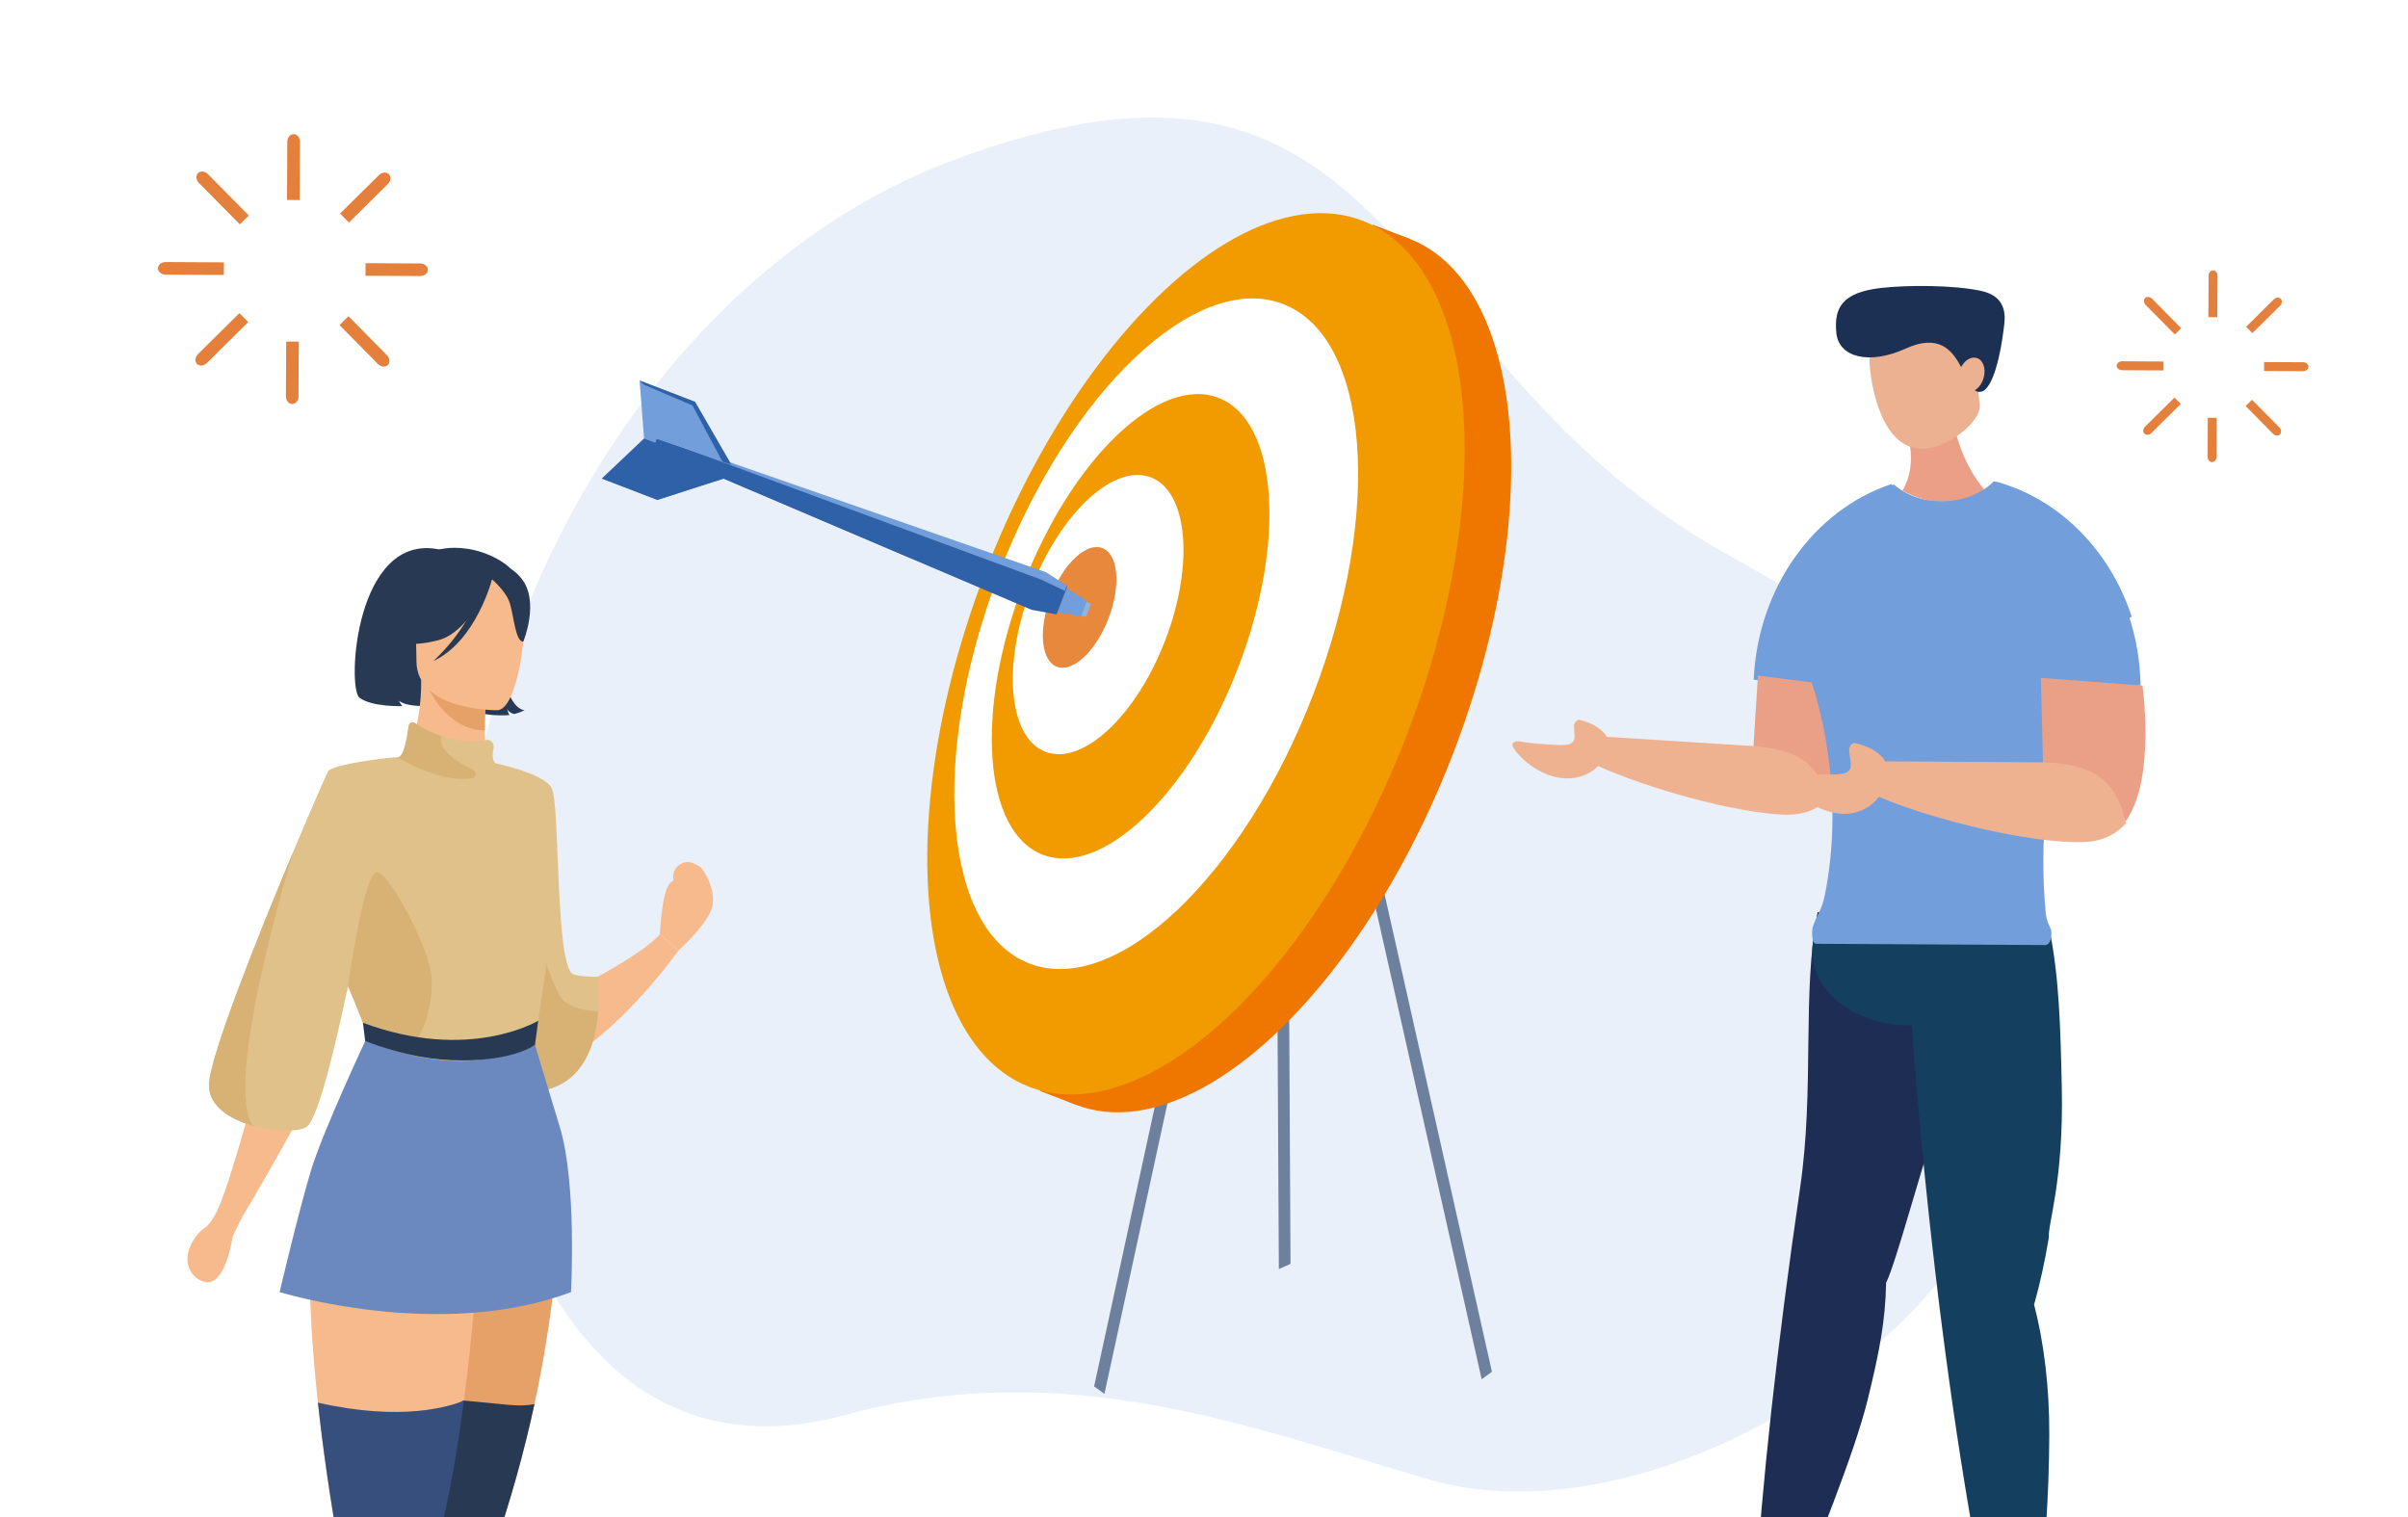
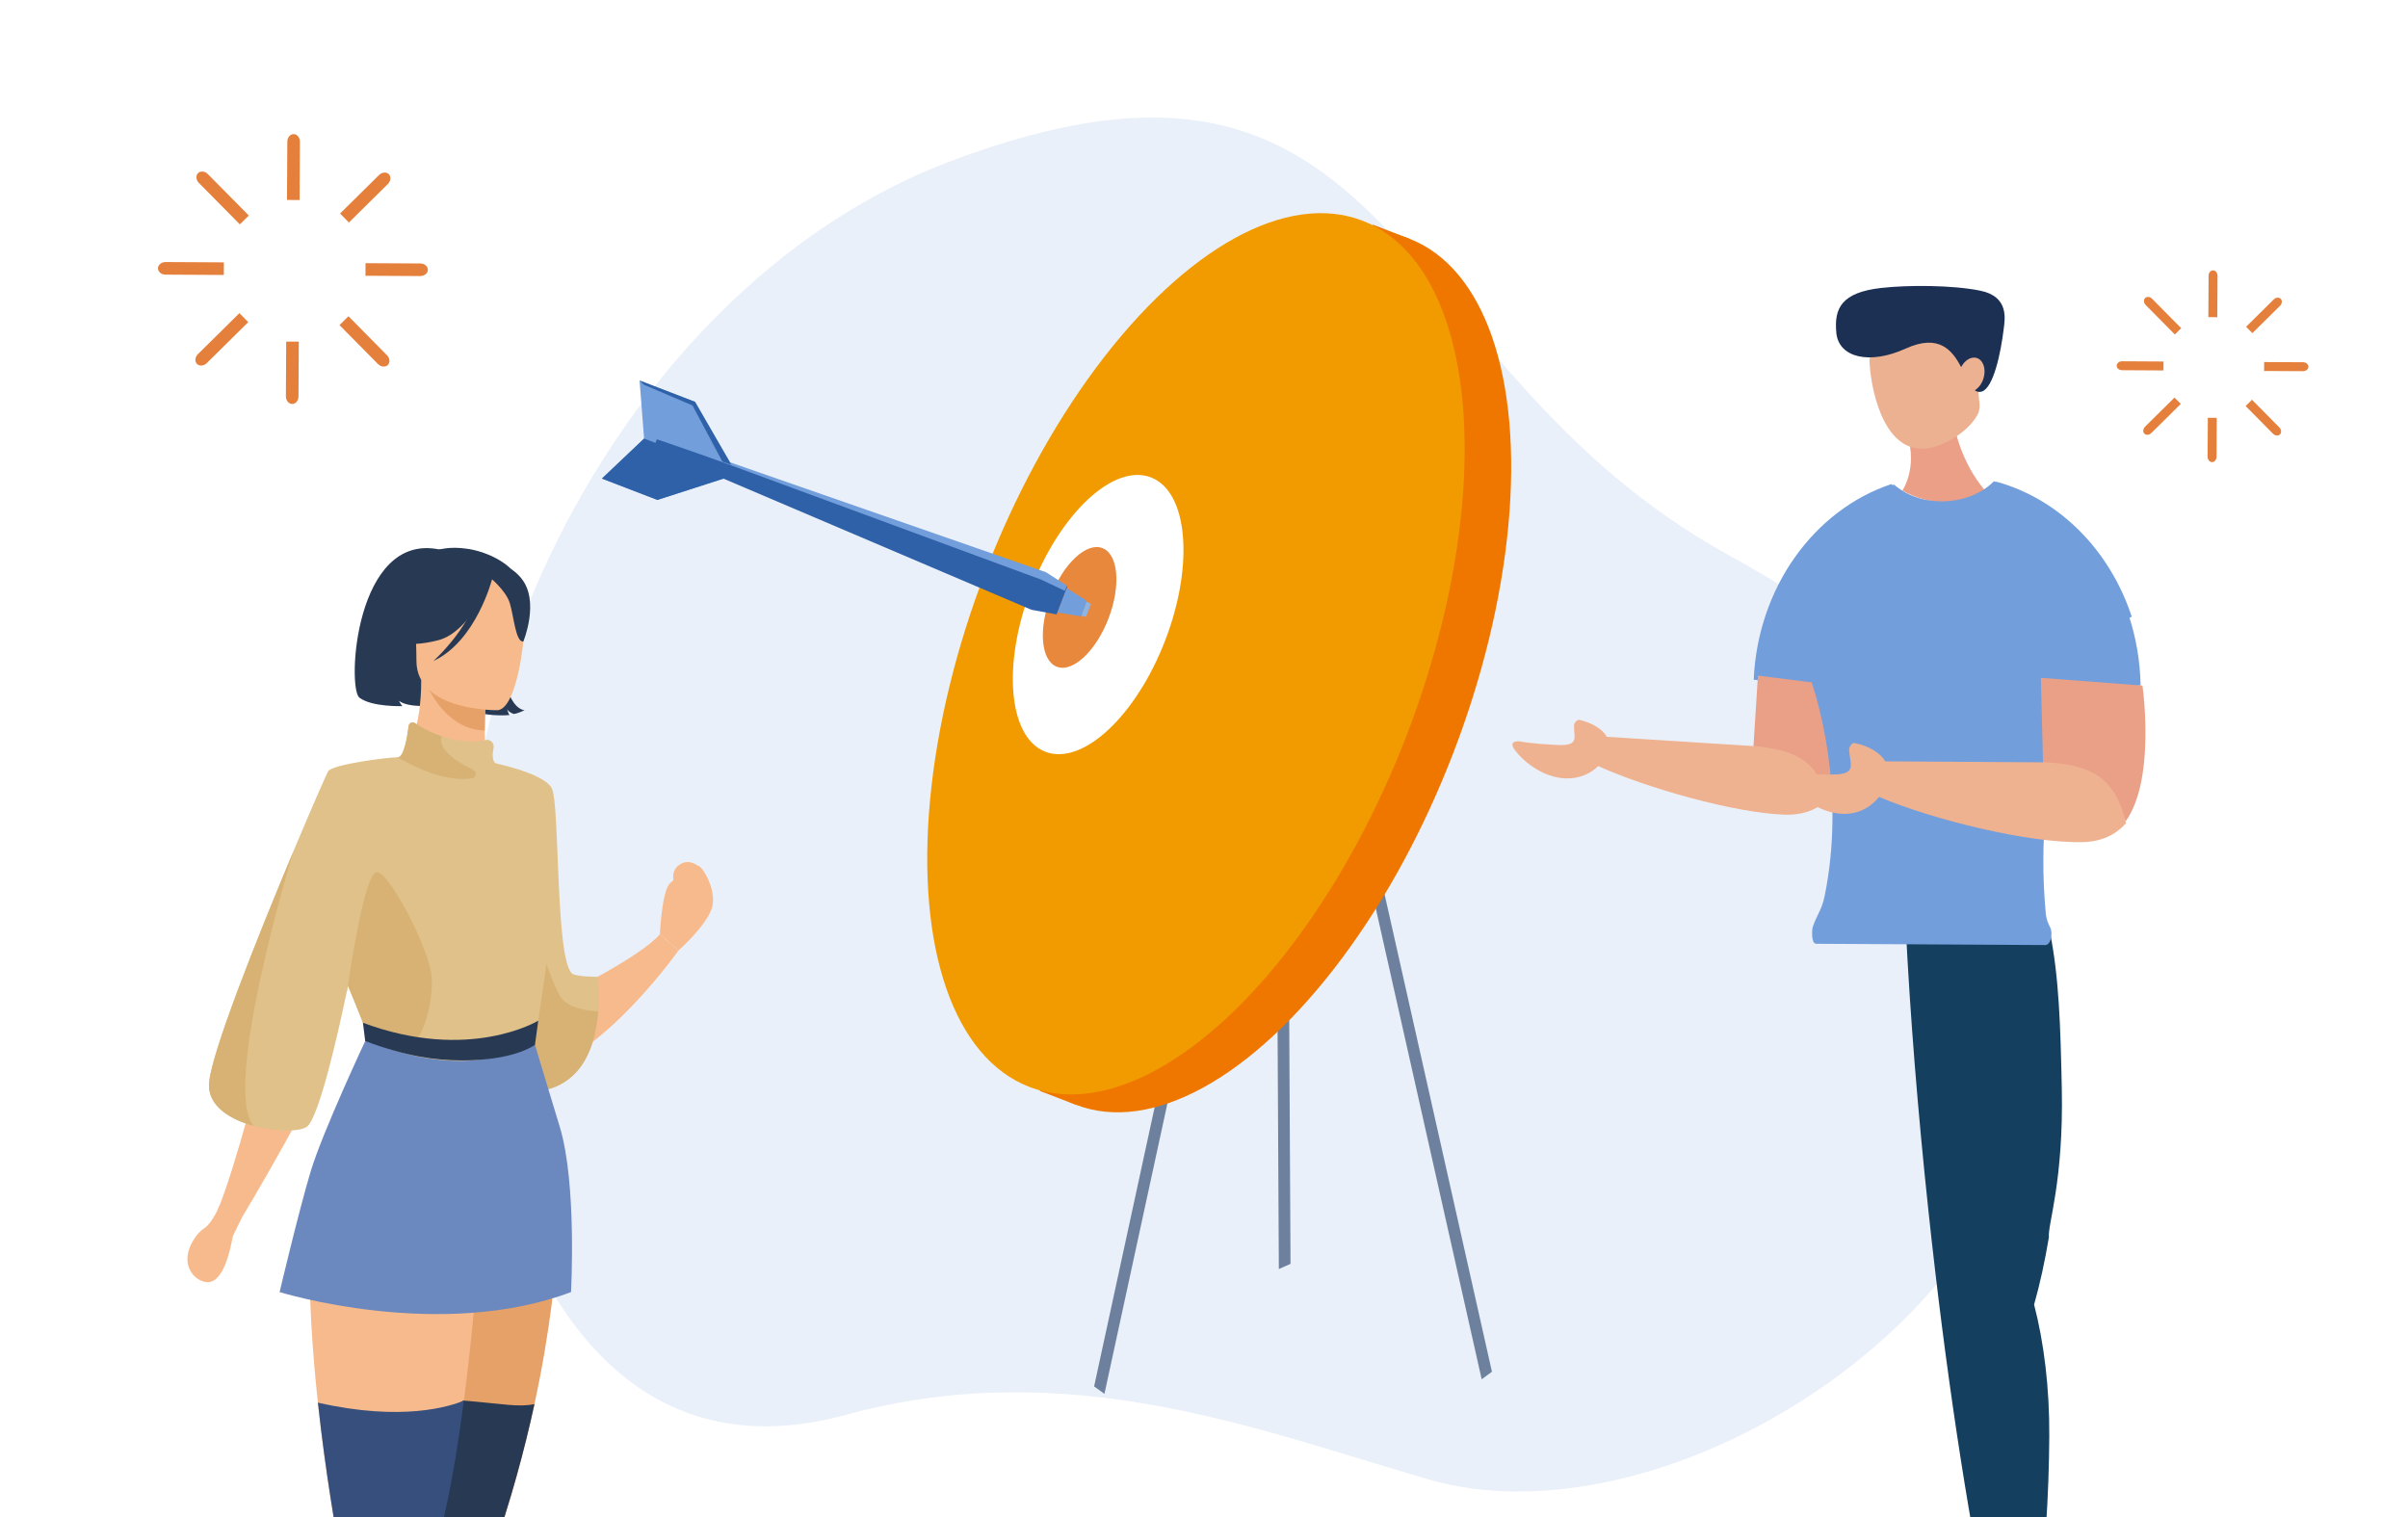
<svg xmlns="http://www.w3.org/2000/svg" id="_レイヤー_2" viewBox="0 0 810.76 510.8">
  <defs>
    <style>.cls-1{fill:none;}.cls-2{fill:#ea9f86;}.cls-3{fill:#8cb5e5;}.cls-4{fill:#2f61a8;}.cls-5{fill:#eaf0f9;filter:url(#drop-shadow-1);}.cls-6{fill:#1e2d54;}.cls-7{fill:#e7883d;}.cls-8{fill:#d7b274;}.cls-9{fill:#e6a169;}.cls-10{clip-path:url(#clippath-1);}.cls-11{fill:#e0c189;}.cls-12{fill:#6c89bf;}.cls-13{fill:#729edb;}.cls-14{fill:#f7ba8c;}.cls-15{fill:#ebb190;}.cls-16{fill:#fff;}.cls-17{fill:#6d819e;}.cls-18{fill:#efb290;}.cls-19{fill:#ef7700;}.cls-20{fill:#f29b00;}.cls-21{fill:#d7894e;}.cls-22{fill:#e5803c;}.cls-23{fill:#153f5e;}.cls-24{fill:#364f7d;}.cls-25{fill:#1c3054;}.cls-26{clip-path:url(#clippath);}.cls-27{fill:#283954;}.cls-28{fill:#ea9f87;}</style>
    <filter id="drop-shadow-1" x="151.41" y="35.21" width="534.38" height="462.62" filterUnits="userSpaceOnUse">
      <feOffset dx="4.37" dy="4.37" />
      <feGaussianBlur result="blur" stdDeviation="0" />
      <feFlood flood-color="#000" flood-opacity=".08" />
      <feComposite in2="blur" operator="in" />
      <feComposite in="SourceGraphic" />
    </filter>
    <clipPath id="clippath">
      <rect class="cls-1" width="810.76" height="510.8" rx="32.05" ry="32.05" />
    </clipPath>
    <clipPath id="clippath-1">
      <rect class="cls-1" x="63.09" y="184.44" width="176.99" height="462.89" />
    </clipPath>
  </defs>
  <g id="Calque_1">
    <path class="cls-5" d="M577.37,182.38C461.21,118.13,468.1-8.03,315.06,50.14c-106.02,40.3-176.98,174.89-161.54,290.48,11.64,87.2,51.48,152,126.76,131.43,75.28-20.57,138.99,5.13,196.64,21.78,72.55,20.96,185.6-42.96,204.48-131.32,18.88-88.36-24.64-136.23-104.03-180.13Z" />
    <path class="cls-22" d="M96.74,47.71l-.11,19.62,4.24.02.11-19.62c0-1.41-.93-2.56-2.11-2.57s-2.13,1.13-2.13,2.55Z" />
    <path class="cls-22" d="M96.26,133.45c0,1.41.93,2.56,2.11,2.57s2.13-1.13,2.13-2.55l.1-18.44-4.24-.02-.1,18.44Z" />
    <path class="cls-22" d="M53.19,90.34c0,1.17,1.13,2.13,2.55,2.13l19.62.11.02-4.24-19.62-.11c-1.41,0-2.56.93-2.57,2.11Z" />
    <path class="cls-22" d="M141.51,88.71l-18.44-.1-.02,4.24,18.44.1c1.41,0,2.56-.93,2.57-2.11,0-1.17-1.13-2.13-2.55-2.13Z" />
    <path class="cls-22" d="M66.97,61.6l13.79,13.95,3.02-2.98-13.79-13.95c-.99-1-2.47-1.15-3.31-.33-.83.82-.7,2.31.29,3.31Z" />
    <path class="cls-22" d="M127.26,122.57c.99,1,2.47,1.15,3.31.33.83-.82.7-2.31-.29-3.31l-12.96-13.11-3.02,2.98,12.96,13.11Z" />
    <path class="cls-22" d="M66.32,122.54c.82.83,2.31.7,3.31-.29l13.95-13.79-2.98-3.02-13.95,13.79c-1,.99-1.15,2.47-.33,3.31Z" />
    <path class="cls-22" d="M127.61,58.94l-13.11,12.96,2.98,3.02,13.11-12.96c1-.99,1.15-2.47.33-3.31s-2.31-.7-3.31.29Z" />
    <path class="cls-22" d="M743.62,92.84l-.08,13.94,3.01.02.08-13.94c0-1-.66-1.82-1.5-1.83s-1.51.81-1.52,1.81Z" />
    <path class="cls-22" d="M743.28,153.77c0,1,.66,1.82,1.5,1.83s1.51-.81,1.52-1.81l.07-13.1-3.01-.02-.07,13.1Z" />
    <path class="cls-22" d="M712.67,123.13c0,.83.81,1.51,1.81,1.52l13.94.08.02-3.01-13.94-.08c-1,0-1.82.66-1.83,1.5Z" />
    <path class="cls-22" d="M775.43,121.97l-13.1-.07-.02,3.01,13.1.07c1,0,1.82-.66,1.83-1.5,0-.83-.81-1.51-1.81-1.52Z" />
    <path class="cls-22" d="M722.46,102.71l9.8,9.91,2.14-2.12-9.8-9.91c-.71-.71-1.76-.82-2.35-.23-.59.59-.5,1.64.21,2.35Z" />
    <path class="cls-22" d="M765.3,146.03c.71.71,1.76.82,2.35.23.59-.59.5-1.64-.21-2.35l-9.21-9.32-2.14,2.12,9.21,9.32Z" />
    <path class="cls-22" d="M722,146.01c.59.59,1.64.5,2.35-.21l9.91-9.8-2.12-2.14-9.91,9.8c-.71.71-.82,1.76-.23,2.35Z" />
    <path class="cls-22" d="M765.55,100.82l-9.31,9.21,2.12,2.14,9.31-9.21c.71-.71.82-1.76.23-2.35s-1.64-.5-2.35.21Z" />
    <polygon class="cls-17" points="371.86 469.32 368.38 466.81 419.71 230.07 423.19 232.58 371.86 469.32" />
    <polygon class="cls-17" points="498.87 464.41 502.33 461.87 449.19 225.53 445.73 228.07 498.87 464.41" />
    <polygon class="cls-17" points="430.58 427.29 434.51 425.55 433.22 183.31 429.29 185.05 430.58 427.29" />
    <ellipse class="cls-19" cx="418.34" cy="226.16" rx="156.24" ry="76.07" transform="translate(57.12 535.47) rotate(-68.97)" />
    <rect class="cls-19" x="405.72" y="67.58" width="13.05" height="312.48" transform="translate(107.78 -133.03) rotate(21.03)" />
    <ellipse class="cls-20" cx="402.67" cy="220.14" rx="156.24" ry="76.07" transform="translate(52.69 516.99) rotate(-68.97)" />
-     <ellipse class="cls-16" cx="389.29" cy="213.39" rx="118.95" ry="56.68" transform="translate(50.41 500.17) rotate(-68.97)" />
    <ellipse class="cls-20" cx="380.67" cy="210.88" rx="82.41" ry="38.78" transform="translate(47.23 490.51) rotate(-68.97)" />
    <ellipse class="cls-16" cx="369.75" cy="206.93" rx="49.49" ry="24.19" transform="translate(43.91 477.79) rotate(-68.97)" />
    <ellipse class="cls-7" cx="363.5" cy="204.52" rx="21.4" ry="10.41" transform="translate(42.16 470.41) rotate(-68.97)" />
    <polygon class="cls-13" points="221.33 168.33 202.65 161.14 216.86 147.66 215.34 128.12 234.02 135.3 248.15 159.69 221.33 168.33" />
    <polygon class="cls-3" points="365.65 207.71 364.03 207.29 365.84 202.57 367.33 203.35 365.65 207.71" />
    <polygon class="cls-13" points="363.94 207.53 355.98 206.2 359.14 197.99 365.94 202.33 363.94 207.53" />
    <polygon class="cls-4" points="202.65 161.14 221.33 168.33 248.15 159.69 216.86 147.66 202.65 161.14" />
    <polygon class="cls-4" points="219.92 151.08 347.27 205.31 355.73 206.87 359.35 197.46 351.91 192.91 221.15 147.9 219.92 151.08" />
-     <polygon class="cls-4" points="310.31 178.52 221.17 147.83 219.95 151.01 306.68 187.95 310.31 178.52" />
    <polygon class="cls-13" points="223.1 148.18 350.5 195.14 358.5 198.93 359.24 197.2 352.16 192.67 223.24 147.81 223.1 148.18" />
    <polygon class="cls-4" points="243.22 155.42 246.21 156.47 234.02 135.3 215.37 128.13 216.78 129.52 233.17 136.53 243.22 155.42" />
-     <polygon class="cls-4" points="241.45 161.85 219.92 151.08 243.5 161.04 241.45 161.85" />
    <g class="cls-26">
      <g class="cls-10">
        <path class="cls-14" d="M181.62,360.44c22.3-5.69,46.82-40.4,46.82-40.4l-6.28-5.46c-6.5,7.69-33.53,20.93-33.53,20.93.14-7.04-.04-13.45-.48-19.29-3-39.7-17.92-52.92-21.99-55.83-.66-.47-1.03-.67-1.03-.67,0,0-.01.29-.04.83-.06,1.18-.17,3.56-.28,6.82-.83,24.3-1.82,97.83,16.82,93.07" />
        <path class="cls-14" d="M222.16,314.58c.09-.94.72-14.58,3.42-17.17,2.7-2.6,8.03-6.13,9.57-5.85,1.53.29,6.74,8.97,4.28,14.95-2.46,5.98-10.99,13.53-10.99,13.53l-6.28-5.46Z" />
        <path class="cls-14" d="M236.27,292.6s-4-4.48-8.01-1.06c-4,3.43.27,10.74,3.74,12.74,3.47,2,4.59,3.04,4.59,3.04l-.32-14.73Z" />
        <path class="cls-9" d="M133.06,591.24c1.36,5.42,2.85,10.58,4.38,15.38.33,1.03.65,2.04.98,3.03.16.49.33.98.48,1.46.32.95.64,1.88.95,2.79.41,1.19.82,2.35,1.23,3.47.3.83.6,1.65.89,2.44,4.52,12.17,8.31,19.88,8.31,19.88l9.01-.62s-3.38-16.14-4.06-39.27c-.02-.83-.04-1.66-.06-2.5-.03-1.79-.06-3.62-.06-5.49,0-.76,0-1.54.01-2.32.18-19.91,2.64-43.45,10.48-65.92,6.38-18.27,11-35.36,14.35-50.81,10.79-49.86,8.25-82.62,8.25-82.62l-50.69,5.95-2.36.28c-.21,23.35-.81,55.06-1.34,79.85-.09,4.3-.17,8.4-.26,12.21-.35,15.92-.61,26.8-.61,26.8-9.75,21.05-6.21,50.77.12,76.01" />
        <path class="cls-27" d="M147.58,215.56s-11.99,10.24-1,22.03c0,0-9.16.9-12.26-1.64,0,0,.61,1.24,1.17,1.8,0,0-10.24.37-14.47-2.84-4.23-3.2-1.51-55.78,26.92-49.9,0,0,24.1-1.82,21.85,26.15-2.24,27.97,6.85,27.97,6.85,27.97,0,0-2.53,1.25-3.75,1.25,0,0-1.79-.68-2.14-1.67,0,0,.35,1.56.81,2.05,0,0-9.82.93-14.73-2.79-4.9-3.72-10.66-16.64-9.26-22.41" />
        <path class="cls-14" d="M108.87,384.44c9.58-21.55,14.16-27.64,14.32-34.43.13-5.36-2.51-11.15-7.63-25.33-1.21-3.34-2.04-6.78-2.55-10.26-4.05-27.35,11.72-56.92,21.52-58.93,2.73-.72,7.35-10.6,7.29-26.52l1.23.24,20.64,4.1s-.47,6.51-.48,12.65c-.01,5.11.26,10.32,1.42,10.93,1.48.13,2.84.41,2.84.41,0,0,17.46,12.3,18.59,28.99,1.51,22.29-14.16,48.71-.27,93.25,14.19,45.5-82.2,16.81-76.91,4.9" />
        <path class="cls-9" d="M163.69,233.32s-.47,6.51-.48,12.65c-11.55-.33-17.65-10.89-20.15-16.75l20.63,4.1Z" />
        <path class="cls-27" d="M140.93,226.97s-6.05-9.59-7.5-17.79c-1.04-5.85,1.94-27.56,23.68-24.43,0,0,6.31.62,12.25,4.64,4.72,3.2,11.53,10.1,3.92,29.04l-1.98,6.4-30.36,2.14Z" />
        <path class="cls-14" d="M167.55,239.13s-27.32.45-27.34-16.62c-.02-17.07-3.56-28.51,13.88-29.52,17.44-1.01,20.84,5.5,22.23,11.2,1.39,5.7-1.67,34.38-8.77,34.94" />
        <path class="cls-27" d="M166.54,192.57s-7.48,20.03-18.96,22.99c-11.48,2.96-16.46-.12-16.46-.12,0,0,8.81-7.02,10.63-19.26,0,0,19.14-13.13,24.79-3.6" />
        <path class="cls-27" d="M164.68,194.2s5.59,4.47,6.95,8.82c1.36,4.35,1.97,13.29,4.57,12.99,0,0,5.64-13.61-.7-21.31-6.72-8.17-10.83-.5-10.83-.5" />
        <path class="cls-14" d="M73.34,407.33l8.2,2.47s27.06-45.03,29.52-56.74c.8-3.82,2.77-11.45,5.07-20,4.75-17.71,10.88-39.38,10.88-39.38l2.02-8.77,6.89-29.92s-13.19,1.35-20.9,4.59c-2.55,1.07-4.5,2.35-5.18,3.84-5.67,12.5-11.32,44.04-15.3,66.54-2.22,12.54-3.91,22.27-4.79,24.34-2.46,5.75-9.98,37.42-16.4,53.04" />
        <path class="cls-27" d="M165.72,194.88s-5.33,20.97-19.81,27.69c0,0,14.49-12.89,15.71-26.73,1.23-13.84,4.1-.96,4.1-.96" />
        <path class="cls-14" d="M73.93,405.96s-2.49,5.89-5.09,7.54c-2.6,1.64-5.06,5.59-5.6,8.77-.99,5.84,3.47,9.46,6.75,9.46,3.28,0,6.41-4.49,8.34-15.2.11-.59,3.22-6.73,3.22-6.73l-7.62-3.84Z" />
        <path class="cls-14" d="M103.98,586.87c2.91,31.2,15.75,51.38,15.75,51.38l4.38,4s3.99-22.84,6.87-49c2.75-24.86,6.51-51.16,10.77-59.2,6.37-12,11.06-36.53,14.44-62.45,5.58-42.9,7.56-89.6,7.56-89.6l-51.4-2.56c-5.17,8.72-7.42,23.01-7.96,39.27-.56,17.09.78,36.35,2.64,53.56,2.6,24.09,6.22,44.18,7.06,48.69,0,0,0,.01,0,.02.11.59-.06,1.19-.34,1.73-10.23,20.3-11.71,43.53-9.78,64.15" />
        <path class="cls-11" d="M163.96,312.8c1.16,28.32,5.38,56.36,17.67,54.56,15.07-2.21,18.99-16.31,19.79-26.8.5-6.53-.22-11.65-.22-11.65,0,0-7.42-.03-8.62-1.14-5.7-5.28-4-57.03-6.82-62.4-2.82-5.37-21.11-8.82-21.11-8.82,0,0-1.84,28.27-.69,56.26" />
        <path class="cls-8" d="M163.96,312.8c1.16,28.32,5.38,56.36,17.67,54.56,15.07-2.21,18.99-16.31,19.79-26.8-3.7-.19-10.21-1.09-12.8-5.05-3.7-5.67-15.26-42.15-15.26-42.15,0,0-4.55,8.19-9.4,19.44" />
        <path class="cls-27" d="M133.06,591.24c1.36,5.42,2.85,10.58,4.38,15.38.33,1.03.65,2.04.98,3.03.16.49.33.98.48,1.46.32.95.64,1.88.95,2.79.41,1.19.82,2.35,1.23,3.47.3.83.6,1.65.89,2.44,4.52,12.17,8.31,19.88,8.31,19.88l9.01-.62s-3.38-16.14-4.06-39.27c-.02-.83-.04-1.66-.06-2.5-.03-1.79-.06-3.62-.06-5.49,0-.76,0-1.54.01-2.32.18-19.91,2.64-43.45,10.48-65.92,6.38-18.27,11-35.36,14.35-50.81-5.36,1.11-10.07-.02-23.76-1.18-1.44-.12-8.32,8.42-15.11,19.73-.35,15.92-8.14,23.91-8.14,23.91-9.75,21.05-6.21,50.77.12,76.01" />
        <path class="cls-24" d="M103.98,586.87c2.91,31.2,15.75,51.38,15.75,51.38l4.38,4s3.99-22.84,6.87-49c2.75-24.86,6.51-51.16,10.77-59.2,6.37-12,11.06-36.53,14.44-62.45-4.73,1.97-20.83,7.1-49.15.68,2.6,24.09,6.22,44.18,7.06,48.69,0,0,0,.01,0,.02.11.59-.06,1.19-.34,1.73-10.23,20.3-11.71,43.53-9.78,64.15" />
        <path class="cls-12" d="M179.96,351.27s-30.24,7.61-56.76-1.25c0,0-14.56,31.01-18.57,44.31-4.01,13.29-10.49,40.72-10.49,40.72,0,0,53.85,16.68,98.12,0,0,0,2.02-36.55-3.78-55.61-5.8-19.06-8.51-28.17-8.51-28.17" />
        <path class="cls-11" d="M70.36,365.47c0,7.12,7.24,11.49,15,13.61,7.47,2.05,15.42,2.02,17.9.35,4.29-2.88,11.28-34.95,13.32-44.72.37-1.77.58-2.81.58-2.81,0,0,5.58,13.35,5.75,14.59.08.56.15,1.33.2,2.01.06.82.09,1.5.09,1.5,0,0,30.26,15.32,56.75,1.25,0,0,10.77-62.43,6.09-73.18-2.32-5.34-14.44-16.36-19.29-21.11-1.09-1.07-.98-3.18-.56-5.12.35-1.63-1.12-3.07-2.73-2.65-3.12.81-8.73.67-14.74-1.31-2.99-.98-6.08-2.42-9.01-4.42-.85-.58-2.01-.04-2.14.98-.46,3.72-1.58,10.52-3.63,10.52-2.82-.02-22.06,2.35-23.47,4.74-.49.83-5.49,12.18-11.81,27.22,0,0,0,.01-.01.04-11.85,28.21-28.31,69.39-28.31,78.49" />
        <path class="cls-8" d="M117.16,331.92s5.58,13.35,5.75,14.59c.08.56.15,1.33.2,2.01,2.69,2.21,5.95,3.88,9.27,4.89,9.43,2.87,13.53-15.27,12.97-24.32-.56-9.05-13.9-34.88-18.35-35.42-4.44-.53-9.85,38.25-9.85,38.25" />
        <path class="cls-21" d="M116.59,334.72c.37-1.77.58-2.81.58-2.81-.29.96-.48,1.89-.58,2.81" />
        <path class="cls-27" d="M155.54,357.05c17.22,0,24.05-4.85,24.58-5.25l1.11-8.14c-.17.12-23.27,14.04-59.03.71l.76,6.16c13.75,5.13,23.64,6.51,32.58,6.51" />
        <path class="cls-8" d="M70.36,365.47c0,7.12,7.24,11.49,15,13.61-10.7-12.78,12.72-90.13,13.31-92.1-11.85,28.21-28.31,69.39-28.31,78.49" />
        <path class="cls-8" d="M133.96,254.98s14.41,9.15,25.31,6.98c0,0,2.62-1.66-.99-3.32-3.39-1.56-11.27-6.18-9.54-10.74-2.99-.98-6.08-2.42-9.01-4.42-.85-.58-2.01-.04-2.14.98-.46,3.72-1.58,10.52-3.63,10.52" />
      </g>
-       <path class="cls-6" d="M661.54,316.57c-1,15.69-.3,20.16-4.69,40.04-6.81,30.81-6.03,23.54-6.69,27.87-2.99,7.6-11.87,41.01-15.11,47.41-.26,13.04-2.27,23.28-6.15,39.15-4.64,18.95-18.01,51.05-24.77,68.63l-13.15-3.22c2.11-35.11,7.3-83.29,15.08-136.31,4.98-33.96.53-65.52,5.93-93.06l49.54,9.48Z" />
      <path class="cls-23" d="M690.12,313.45c3.18,15.49,3.64,32.5,4.07,52.86.67,31.55-4.78,45.92-4.34,50.28-1.34,8.08-3.01,15.69-4.98,22.67,3.31,12.74,5.2,27.95,5.11,44.28-.11,19.51-1.4,41.57-4.33,60.24l-16.05-.09c-7.28-34.65-14.62-82.72-20.32-136.1-3.65-34.19-6.17-66.37-7.57-94.41l48.42.27Z" />
-       <ellipse class="cls-23" cx="642.8" cy="320.32" rx="24.94" ry="32.65" transform="translate(318.92 961.32) rotate(-89.68)" />
      <path class="cls-2" d="M669.31,166.23c-4.06,1.92-8.66,3-13.54,2.98-5.59-.03-10.79-1.52-15.23-4.04,1.76-2.91,2.84-6.7,2.87-10.87.03-5.68-1.9-10.69-4.87-13.71l.04-7.1,18.05.1c.72,13.24,5.53,24.87,12.68,32.64Z" />
      <path class="cls-15" d="M629.49,122.63c-.7-10.34,10.57-11.47,18.86-12.03,5.32-.36,10.14.07,13.6,5.35.88-1.26,2.79.99,4.15.94,2.82-.09,4.58.8,4.71,4.78.13,3.98-1.43,9.53-4.25,9.63-.14,0-.27-.03-.4-.04-.11,3.24,1.07,5.73-.34,8.37-2.76,5.18-9.61,9.47-14.54,10.86-16.11,4.56-21.09-17.51-21.78-27.85Z" />
      <path class="cls-25" d="M618.29,112.1c-.83-8.33,1.77-13.65,15.12-15.15,8.87-1,23.89-1.01,33.37.93,9.67,1.98,8.27,9.51,7.87,12.78-.97,8.06-3.43,19.91-7.37,21.17-.92.29-1.68.1-2.37-.42,1.3-.8,2.44-2.29,2.97-4.17.9-3.17-.21-6.19-2.49-6.75-1.86-.46-3.91.88-5.09,3.11-2.97-5.68-7.46-11.32-18.64-6.24-12.22,5.56-22.55,3.06-23.38-5.27Z" />
      <path class="cls-13" d="M661.72,232.99c-25.3-.14-49.38-1.6-71.26-4.13,1.38-31.21,20.46-57.21,46.32-65.86,4.01,3.52,9.96,5.78,16.64,5.82,7.37.04,13.89-2.64,17.89-6.76,28.01,7.69,48.82,35.47,49.42,68.73-18.51,1.53-38.36,2.31-59.01,2.19Z" />
      <path class="cls-28" d="M591.89,227.47l-1.54,24.4c13.18,3.2,21.61,8.8,24.37,17.42,5.03-5.44,7.93-14.59,8.74-27.45.19-2.98.27-7.55.06-10.36l-31.62-4.01Z" />
      <path class="cls-18" d="M614.79,269.78c-2.21-14.3-11.34-17.05-22.91-18.48h0l-50.87-3.22c-1.37-2.51-4.74-4.61-9.15-5.7-.81-.2-1.84.98-1.89,1.76-.23,3.59,2.07,6.96-4.97,6.71-3.25-.11-9.72-.52-13.17-1.2-.87-.17-3.85-.14-2.04,2.51,2.85,4.17,9.77,9.67,17.32,9.93,4.77.16,8.5-1.68,11-4.15,16.23,7.37,45.87,15.79,62.71,16.37,5.65.19,10.3-1.33,13.97-4.53Z" />
      <path class="cls-13" d="M688.76,318.2c-.93,0-75.49-.42-77.27-.43-1.78,0-1.39-4.95-1.15-5.65,1.51-4.43,3.04-5.61,4.05-10.64,1.61-7.96,2.54-16.62,2.59-25.84.16-29.13-8.45-56.7-19.87-73.01,7.73-18.87,22.51-33.42,40.6-39.47,4.01,3.52,9.96,5.78,16.64,5.82,7.37.04,13.89-2.64,17.89-6.76,21.13,5.8,38.16,23.04,45.51,45.43-16.73,7.27-29.54,40.93-29.76,81.44-.04,6.33.25,12.49.81,18.42.31,3.23,1.67,4.64,1.83,5.79.45,3.22-.94,4.89-1.87,4.89Z" />
      <path class="cls-28" d="M687.14,228.23l.75,29.25c14.41,2.92,23.97,9.02,27.78,19.12,4.84-6.84,7.04-17.97,6.64-33.38-.09-3.57-.46-9.04-.96-12.38l-34.21-2.61Z" />
      <path class="cls-18" d="M715.8,277.18c-3.78-16.93-13.8-19.58-26.32-20.49h0l-54.71-.34c-1.71-2.91-5.52-5.18-10.34-6.18-.89-.18-1.87,1.29-1.84,2.23.11,4.3,2.9,8.17-4.65,8.36-3.48.09-10.45.05-14.2-.52-.94-.14-4.13.1-1.94,3.13,3.46,4.78,11.4,10.87,19.5,10.66,5.12-.13,8.92-2.59,11.35-5.72,18.09,7.68,50.6,15.7,68.67,15.23,6.06-.16,10.88-2.29,14.49-6.37Z" />
    </g>
  </g>
</svg>